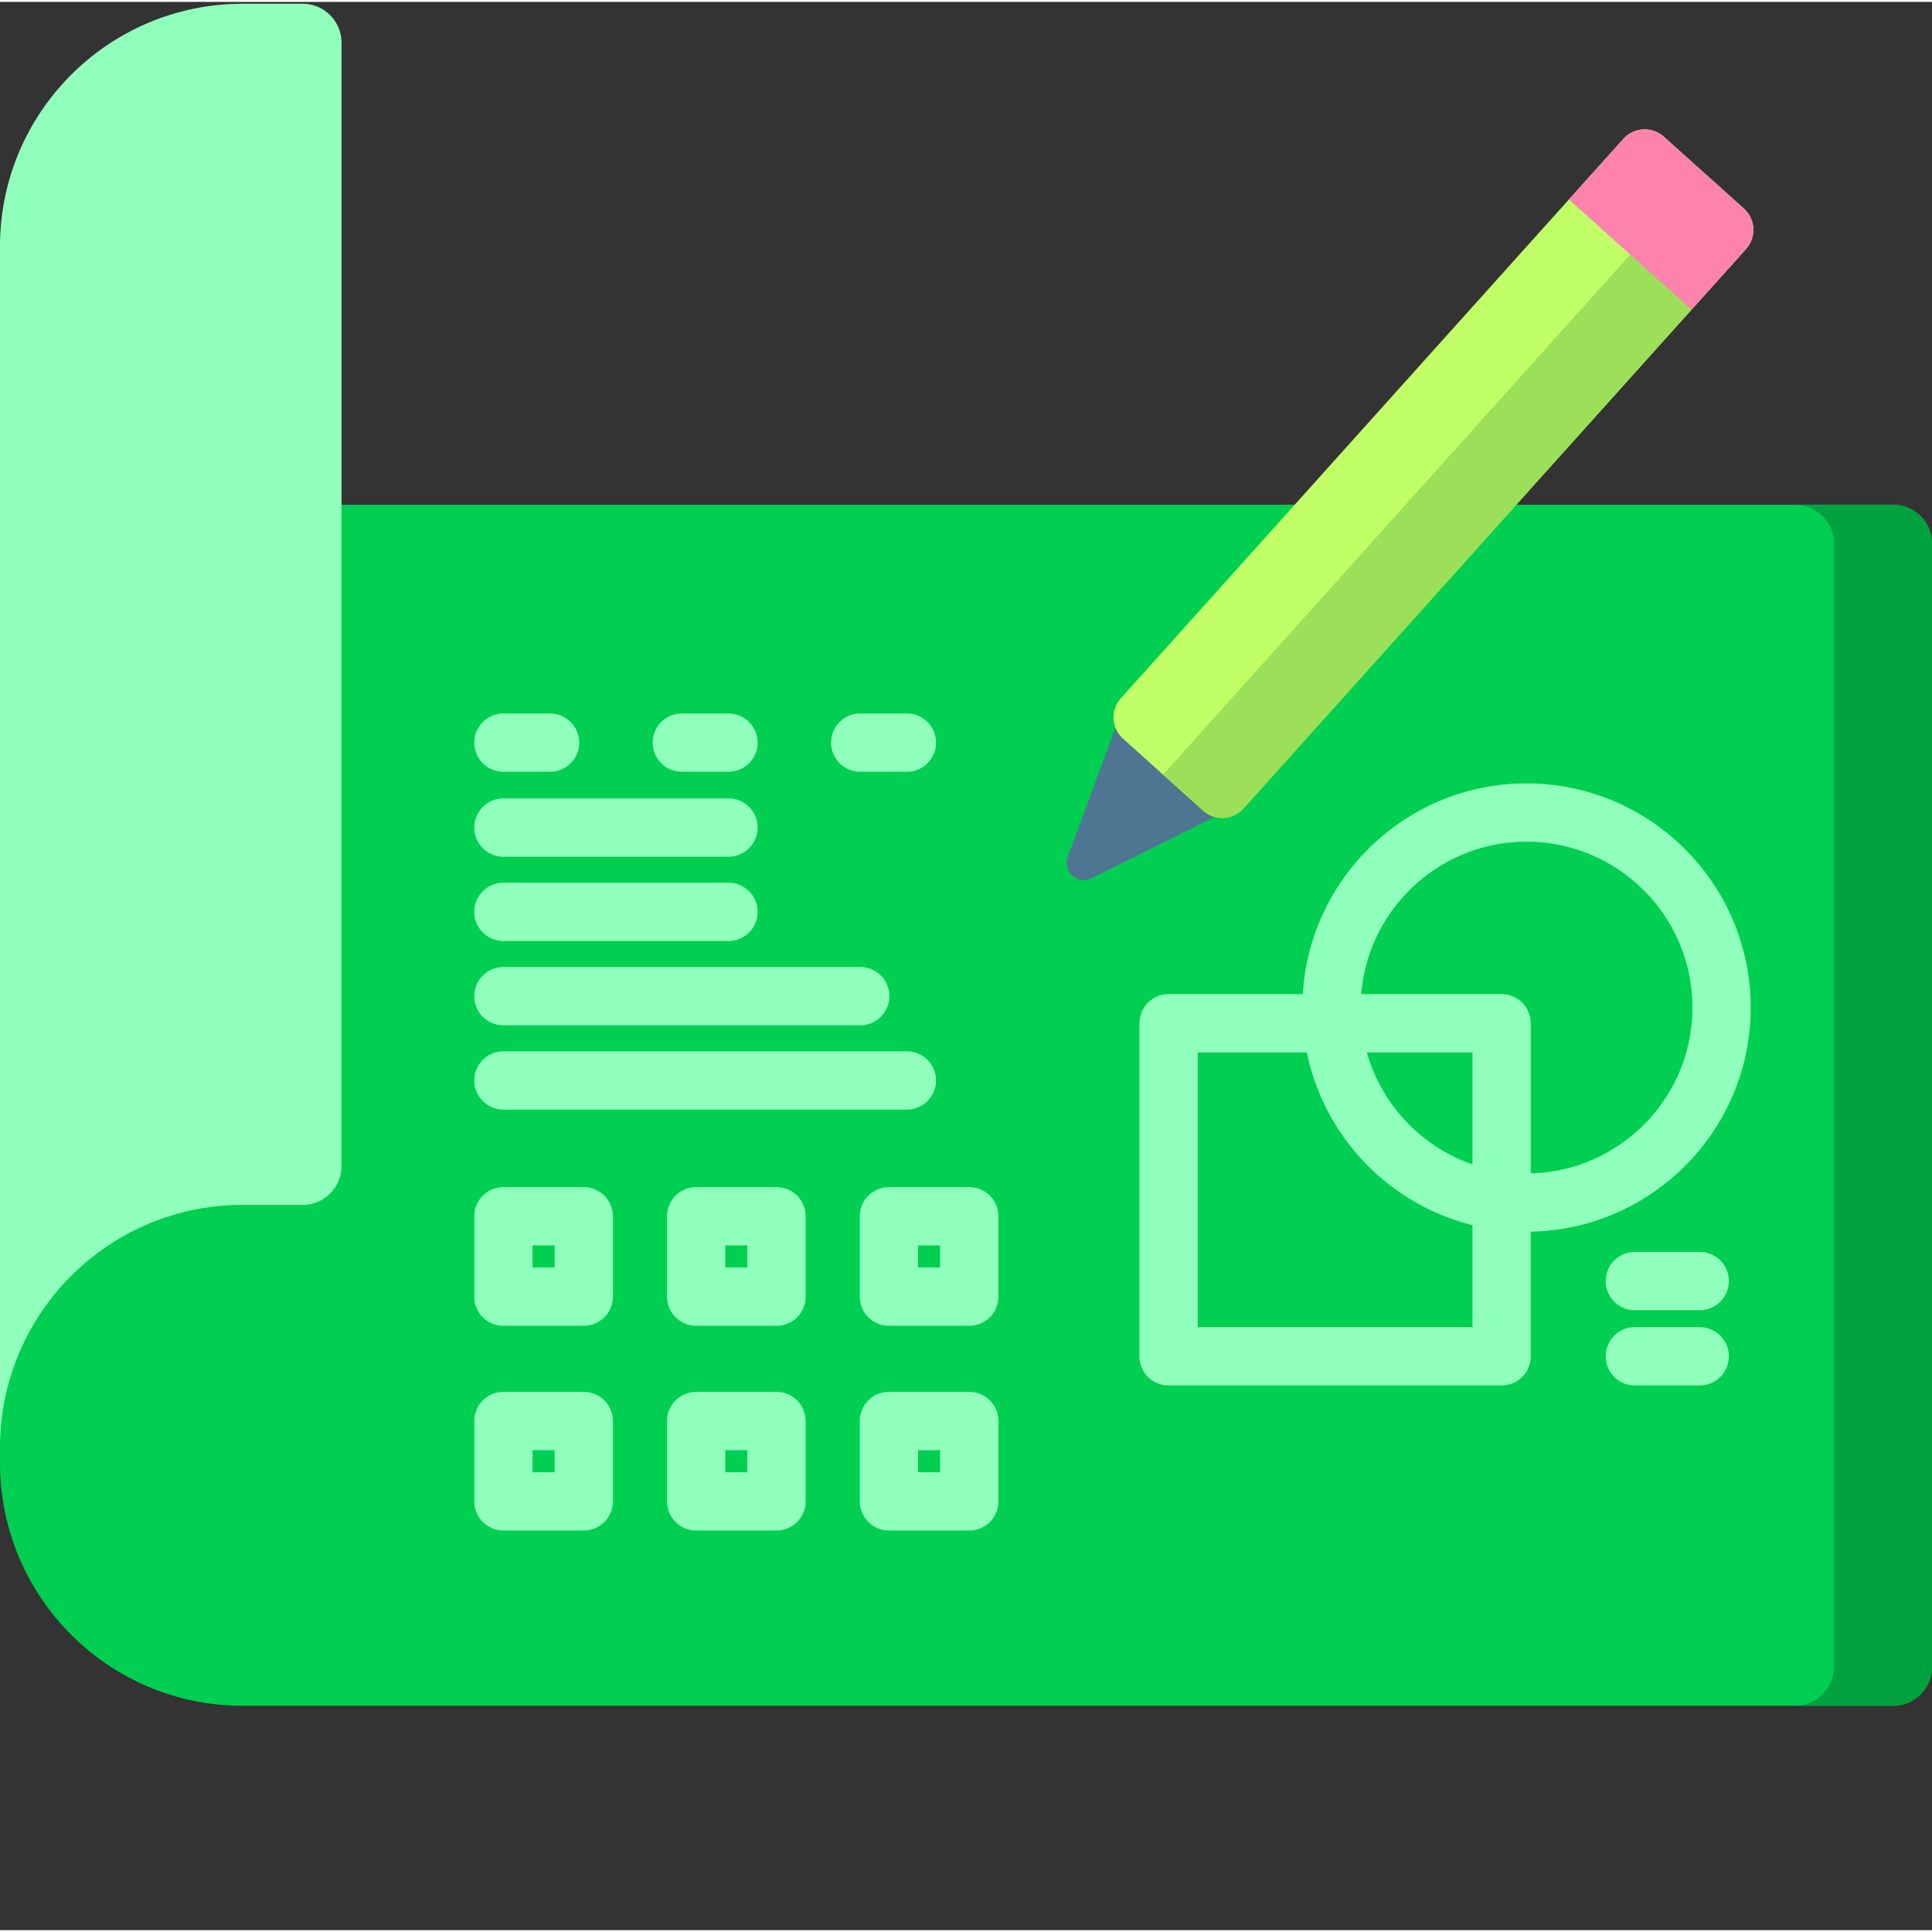
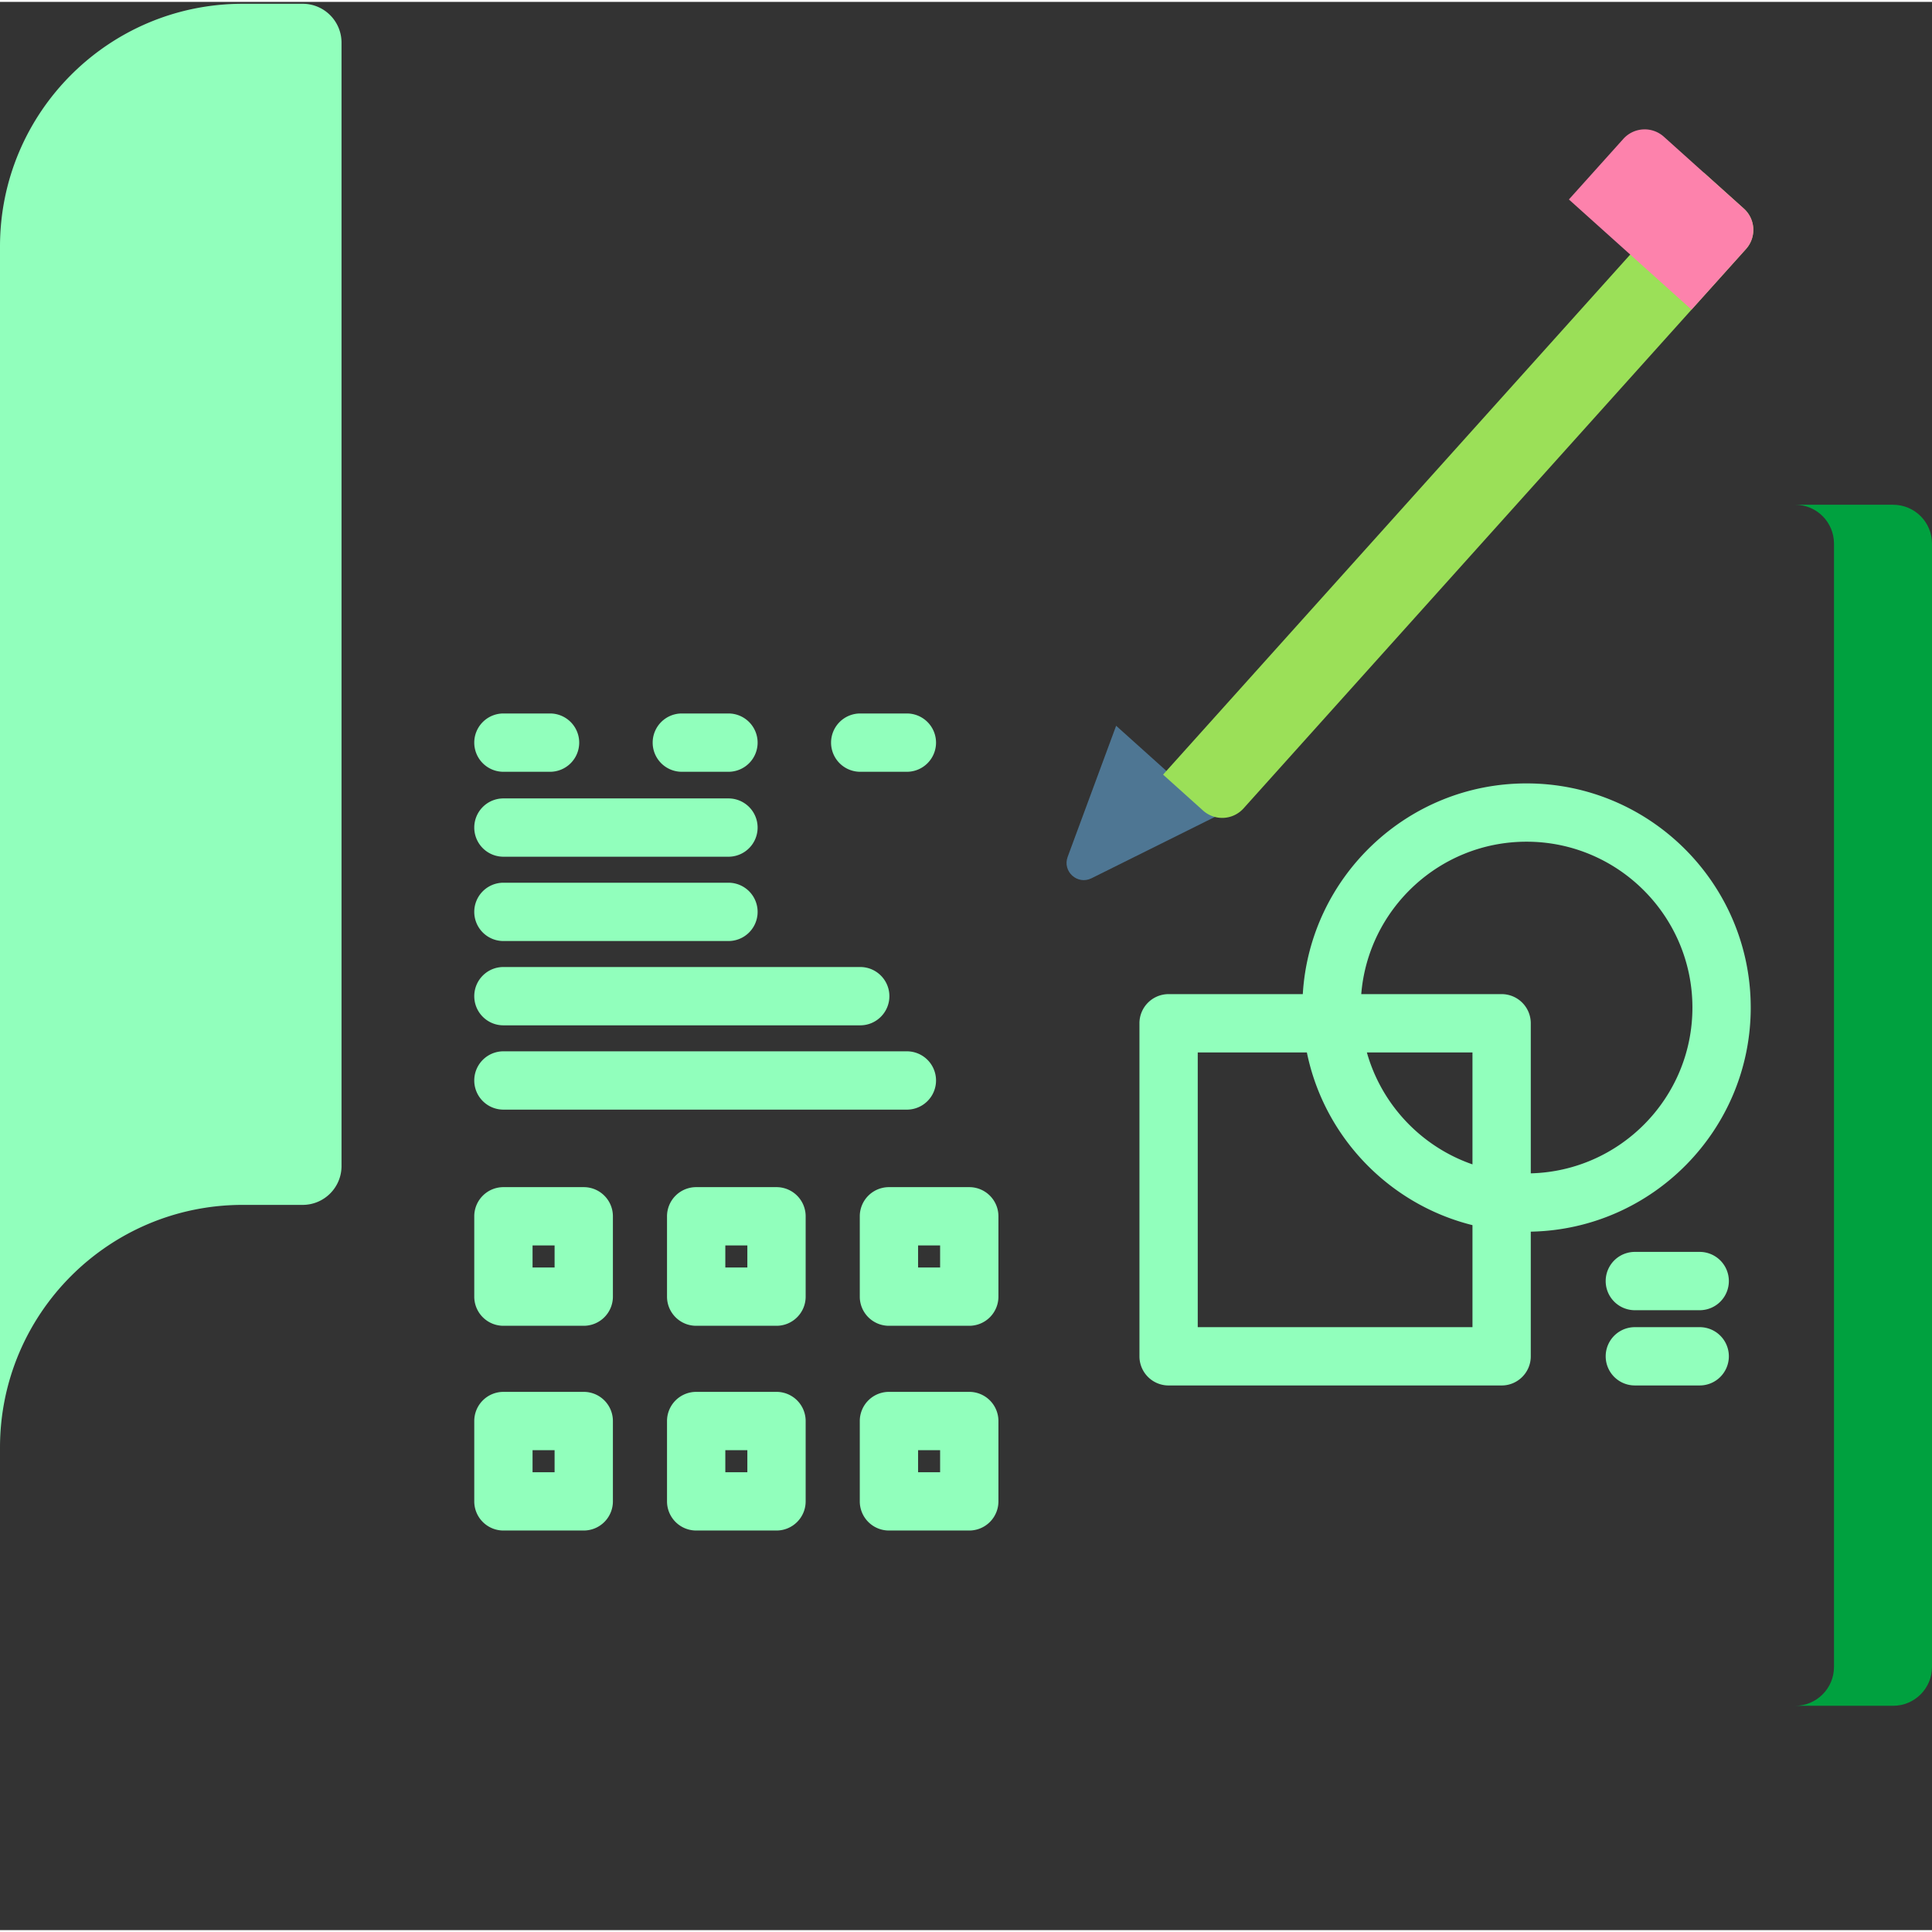
<svg xmlns="http://www.w3.org/2000/svg" version="1.1" width="512" height="512" x="0" y="0" viewBox="0 0 512 511" style="enable-background:new 0 0 512 512" xml:space="preserve" class="">
  <rect x="0" y="0" width="512" height="511" fill="#333333" stroke="none" />
  <g>
-     <path fill="#00cf51" d="M501.7 133.266H0v253.953c0 35.527 28.8 64.332 64.328 64.332H501.7c5.688 0 10.301-4.613 10.301-10.305v-297.68c0-5.691-4.613-10.3-10.3-10.3zm0 0" opacity="1" data-original="#64bdff" class="" />
    <path fill="#00a13f" d="M512 143.57v297.68c0 5.688-4.613 10.3-10.3 10.3h-25.973c5.687 0 10.3-4.612 10.3-10.3V143.57c0-5.699-4.613-10.304-10.3-10.304h25.972c5.688 0 10.301 4.605 10.301 10.304zm0 0" opacity="1" data-original="#43a3f9" class="" />
    <g fill="#1685fb">
      <path d="M90.508 308.508c0 5.691-4.61 10.3-10.301 10.3H64.324C28.801 318.809 0 347.61 0 383.138V64.828C0 29.301 28.8.5 64.328.5h15.879c5.688 0 10.3 4.613 10.3 10.3zM463.96 266.52c0-32.762-26.651-59.41-59.41-59.41-31.562 0-57.445 24.738-59.296 55.843h-35.566a7.723 7.723 0 0 0-7.723 7.727v88.257a7.725 7.725 0 0 0 7.723 7.727h88.257c4.27 0 7.727-3.46 7.727-7.726v-33.036c32.242-.601 58.289-27 58.289-59.382zm-59.41-43.961c24.24 0 43.958 19.722 43.958 43.96 0 23.864-19.113 43.333-42.836 43.93v-39.77a7.724 7.724 0 0 0-7.727-7.726h-37.199c1.824-22.574 20.766-40.394 43.805-40.394zM390.22 308.07c-13.531-4.683-24.082-15.793-27.985-29.664h27.985zm-72.805 43.14v-72.804h28.918c4.57 22.418 21.813 40.281 43.887 45.77v27.035zm0 0" fill="#91ffbc" opacity="1" data-original="#1685fb" class="" />
      <path d="M450.438 331.266H433.25a7.726 7.726 0 1 0 0 15.453h17.188a7.724 7.724 0 0 0 7.726-7.727 7.726 7.726 0 0 0-7.726-7.726zM450.438 351.21H433.25a7.725 7.725 0 1 0 0 15.45h17.188a7.723 7.723 0 0 0 7.726-7.723 7.724 7.724 0 0 0-7.726-7.726zM133.406 204.031h12.364a7.729 7.729 0 0 0 7.726-7.726 7.729 7.729 0 0 0-7.726-7.727h-12.364a7.725 7.725 0 0 0-7.722 7.727 7.725 7.725 0 0 0 7.722 7.726zM133.406 226.54h59.645a7.725 7.725 0 1 0 0-15.45h-59.645a7.722 7.722 0 0 0-7.722 7.722 7.723 7.723 0 0 0 7.722 7.727zM180.688 204.031h12.363a7.729 7.729 0 0 0 7.726-7.726 7.729 7.729 0 0 0-7.726-7.727h-12.363a7.725 7.725 0 0 0-7.723 7.727 7.725 7.725 0 0 0 7.722 7.726zM227.969 204.031h12.363a7.729 7.729 0 0 0 7.727-7.726 7.729 7.729 0 0 0-7.727-7.727h-12.363a7.729 7.729 0 0 0-7.727 7.727 7.729 7.729 0 0 0 7.727 7.726zM133.406 248.883h59.645a7.726 7.726 0 1 0 0-15.453h-59.645a7.723 7.723 0 0 0-7.722 7.726 7.725 7.725 0 0 0 7.722 7.727zM133.406 271.223h94.563c4.265 0 7.726-3.461 7.726-7.727s-3.46-7.726-7.726-7.726h-94.563c-4.265 0-7.722 3.46-7.722 7.726s3.457 7.727 7.722 7.727zM133.406 293.563h106.926a7.726 7.726 0 1 0 0-15.454H133.406a7.725 7.725 0 0 0-7.722 7.727 7.723 7.723 0 0 0 7.722 7.726zM154.7 314.105h-21.29a7.724 7.724 0 0 0-7.726 7.727v21.29a7.724 7.724 0 0 0 7.726 7.726h21.29a7.729 7.729 0 0 0 7.726-7.727v-21.289c0-4.27-3.461-7.727-7.727-7.727zm-7.727 21.29h-5.84v-5.836h5.84zM205.781 314.105h-21.289a7.726 7.726 0 0 0-7.726 7.727v21.29c0 4.269 3.46 7.726 7.726 7.726h21.29c4.269 0 7.726-3.461 7.726-7.727v-21.289a7.724 7.724 0 0 0-7.727-7.727zm-7.726 21.29h-5.836v-5.836h5.836zM256.867 314.105h-21.293a7.723 7.723 0 0 0-7.722 7.727v21.29a7.723 7.723 0 0 0 7.722 7.726h21.293a7.729 7.729 0 0 0 7.727-7.727v-21.289c0-4.27-3.461-7.727-7.727-7.727zm-7.726 21.29h-5.836v-5.836h5.836zM154.7 368.36h-21.29a7.726 7.726 0 0 0-7.726 7.726v21.293a7.726 7.726 0 0 0 7.726 7.726h21.29a7.729 7.729 0 0 0 7.726-7.726v-21.293a7.729 7.729 0 0 0-7.727-7.727zm-7.727 21.292h-5.84v-5.84h5.84zM205.781 368.36h-21.289a7.729 7.729 0 0 0-7.726 7.726v21.293a7.729 7.729 0 0 0 7.726 7.726h21.29c4.269 0 7.726-3.46 7.726-7.726v-21.293a7.726 7.726 0 0 0-7.727-7.727zm-7.726 21.292h-5.836v-5.84h5.836zM256.867 368.36h-21.293a7.725 7.725 0 0 0-7.722 7.726v21.293a7.725 7.725 0 0 0 7.722 7.726h21.293a7.729 7.729 0 0 0 7.727-7.726v-21.293a7.729 7.729 0 0 0-7.727-7.727zm-7.726 21.292h-5.836v-5.84h5.836zm0 0" fill="#91ffbc" opacity="1" data-original="#1685fb" class="" />
    </g>
    <path fill="#4e7693" d="m322.426 215.762-33.172 16.492c-3.703 1.84-7.746-1.797-6.313-5.672l12.848-34.746zm0 0" opacity="1" data-original="#4e7693" class="" />
-     <path fill="#c0ff66" d="m329.559 213.723 133.14-148.22a7.603 7.603 0 0 0-.574-10.741L440.937 35.73a7.606 7.606 0 0 0-10.742.579l-133.14 148.218a7.603 7.603 0 0 0 .578 10.743l21.183 19.03a7.599 7.599 0 0 0 10.743-.577zm0 0" opacity="1" data-original="#c0ff66" />
    <path fill="#9be058" d="m329.559 213.723 133.14-148.22a7.603 7.603 0 0 0-.574-10.741l-10.594-9.516-143.304 159.54 10.59 9.515a7.599 7.599 0 0 0 10.742-.578zm0 0" opacity="1" data-original="#9be058" class="" />
    <path fill="#fd82ac" d="M448.277 81.559 462.7 65.508c2.805-3.125 2.555-7.934-.578-10.742l-21.183-19.032a7.602 7.602 0 0 0-10.743.575l-14.422 16.054zm0 0" opacity="1" data-original="#fd82ac" />
  </g>
</svg>